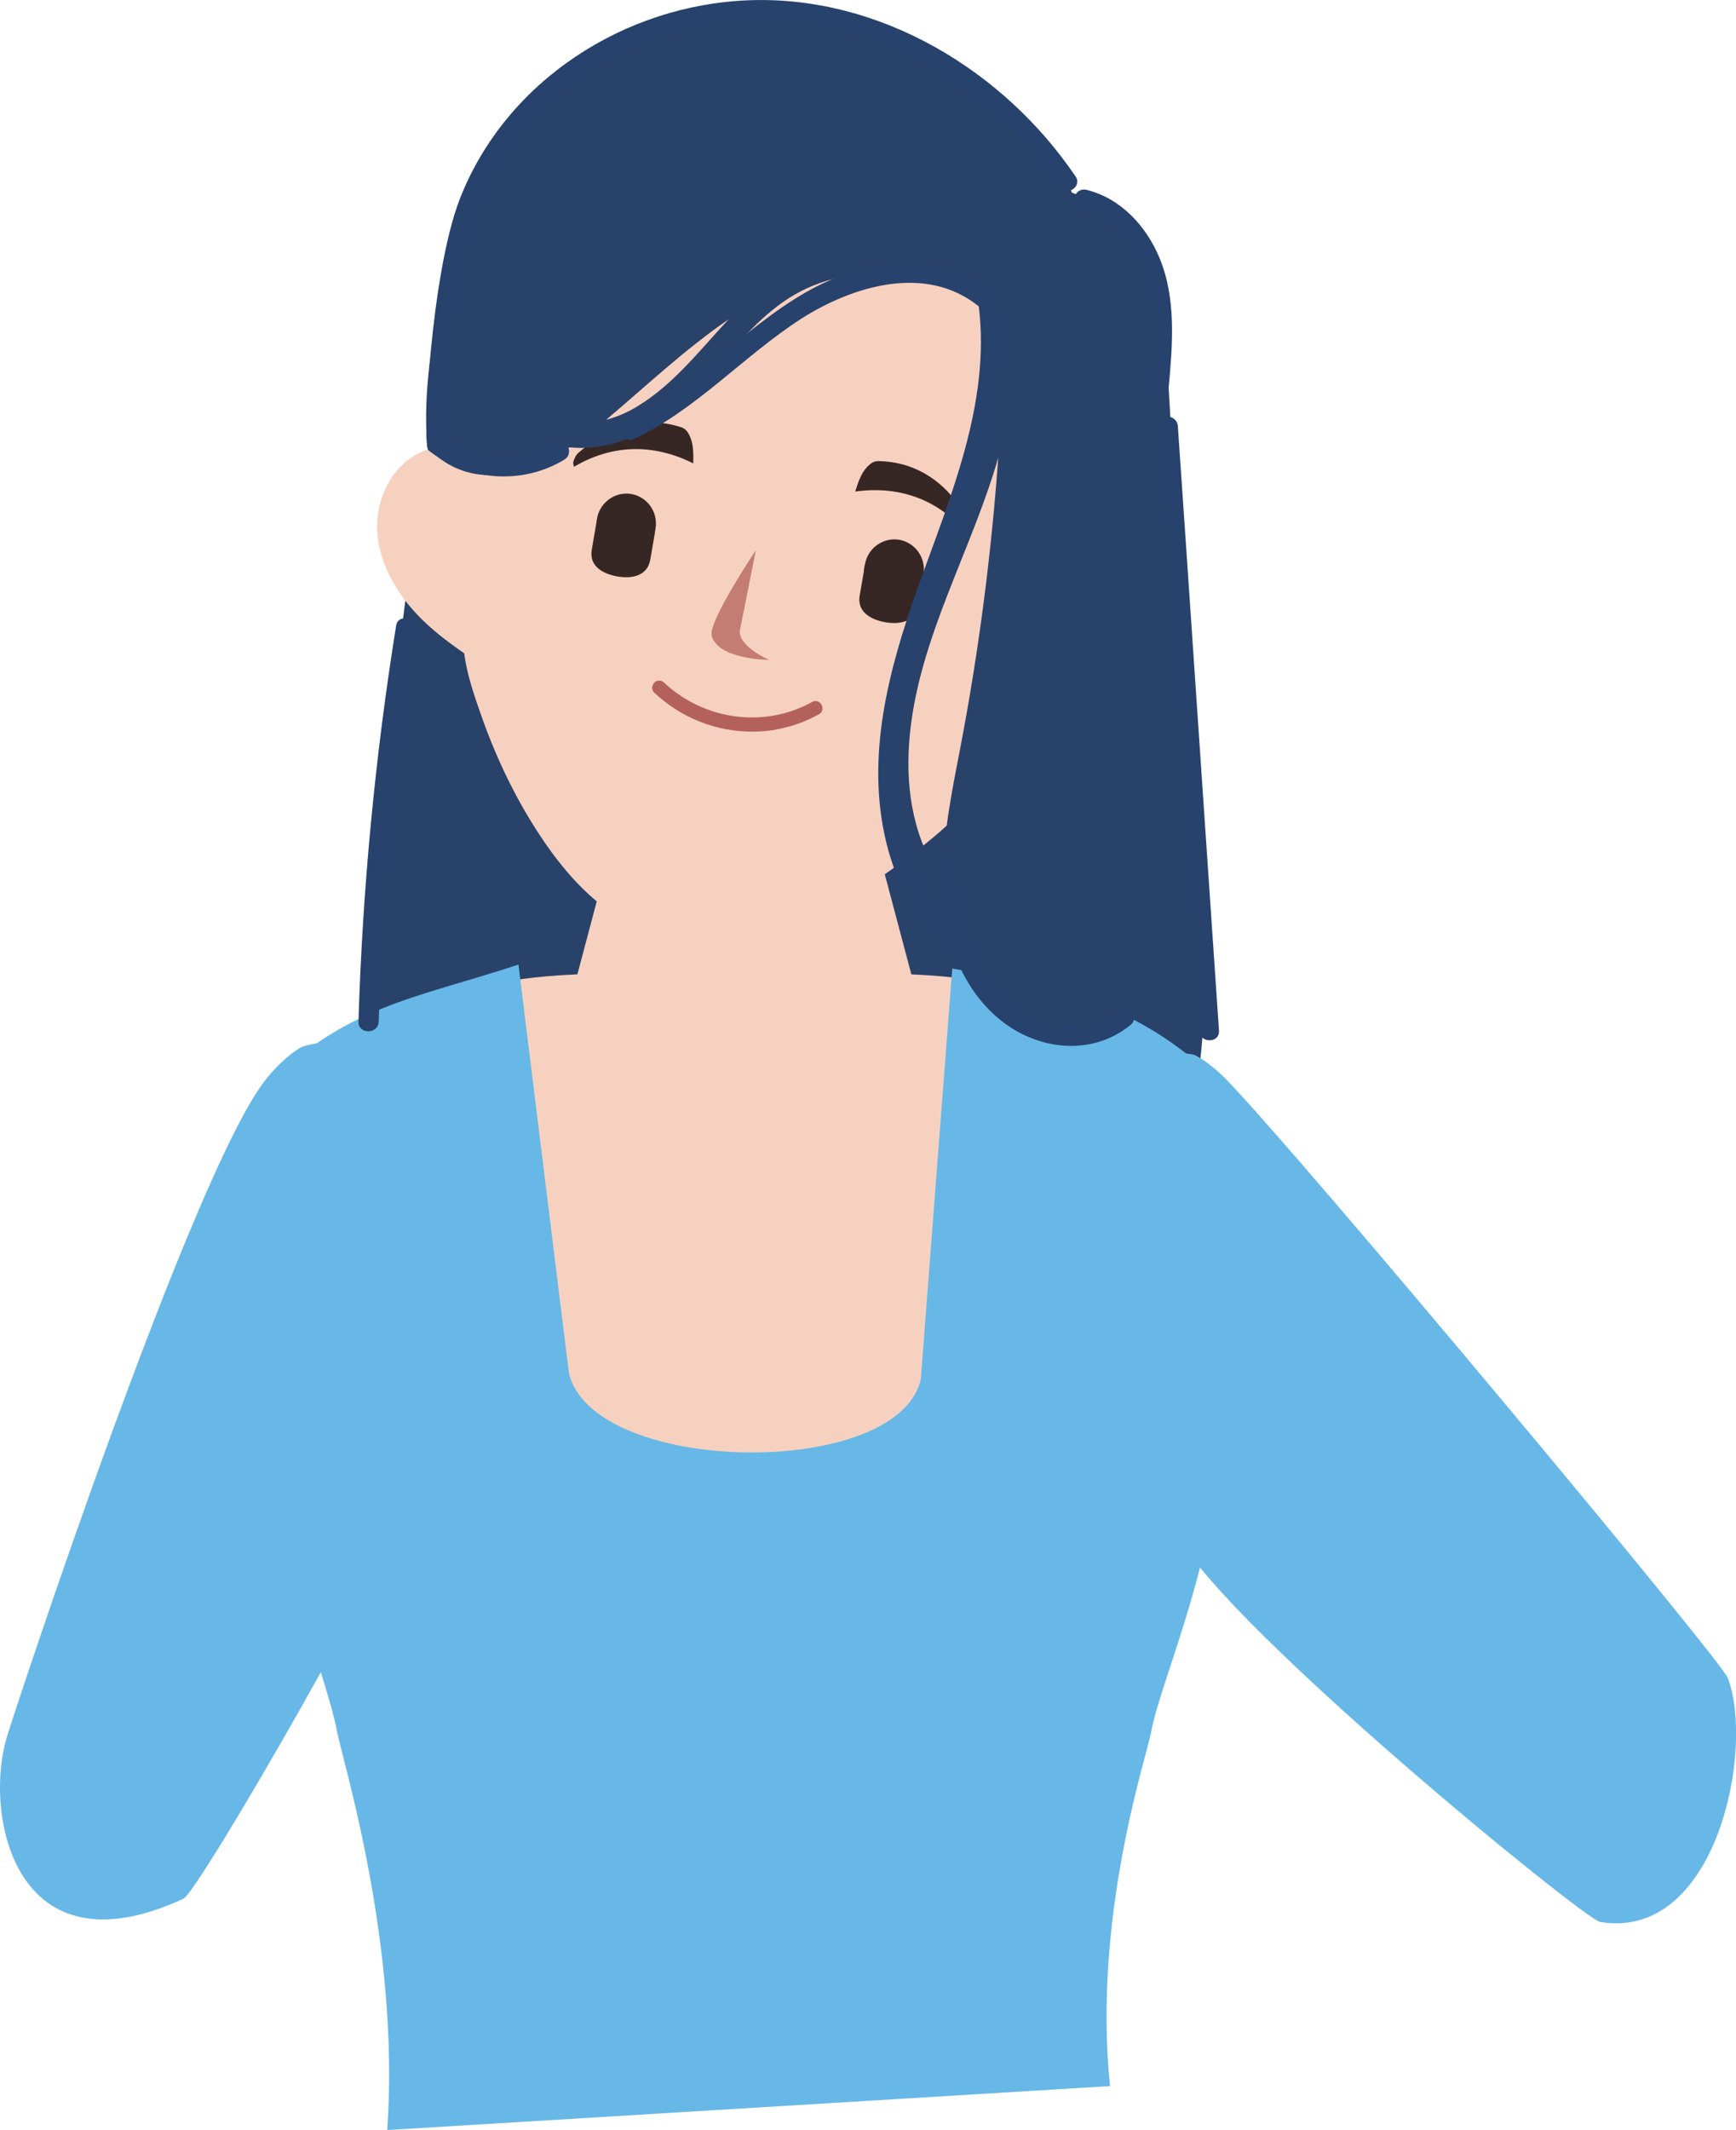
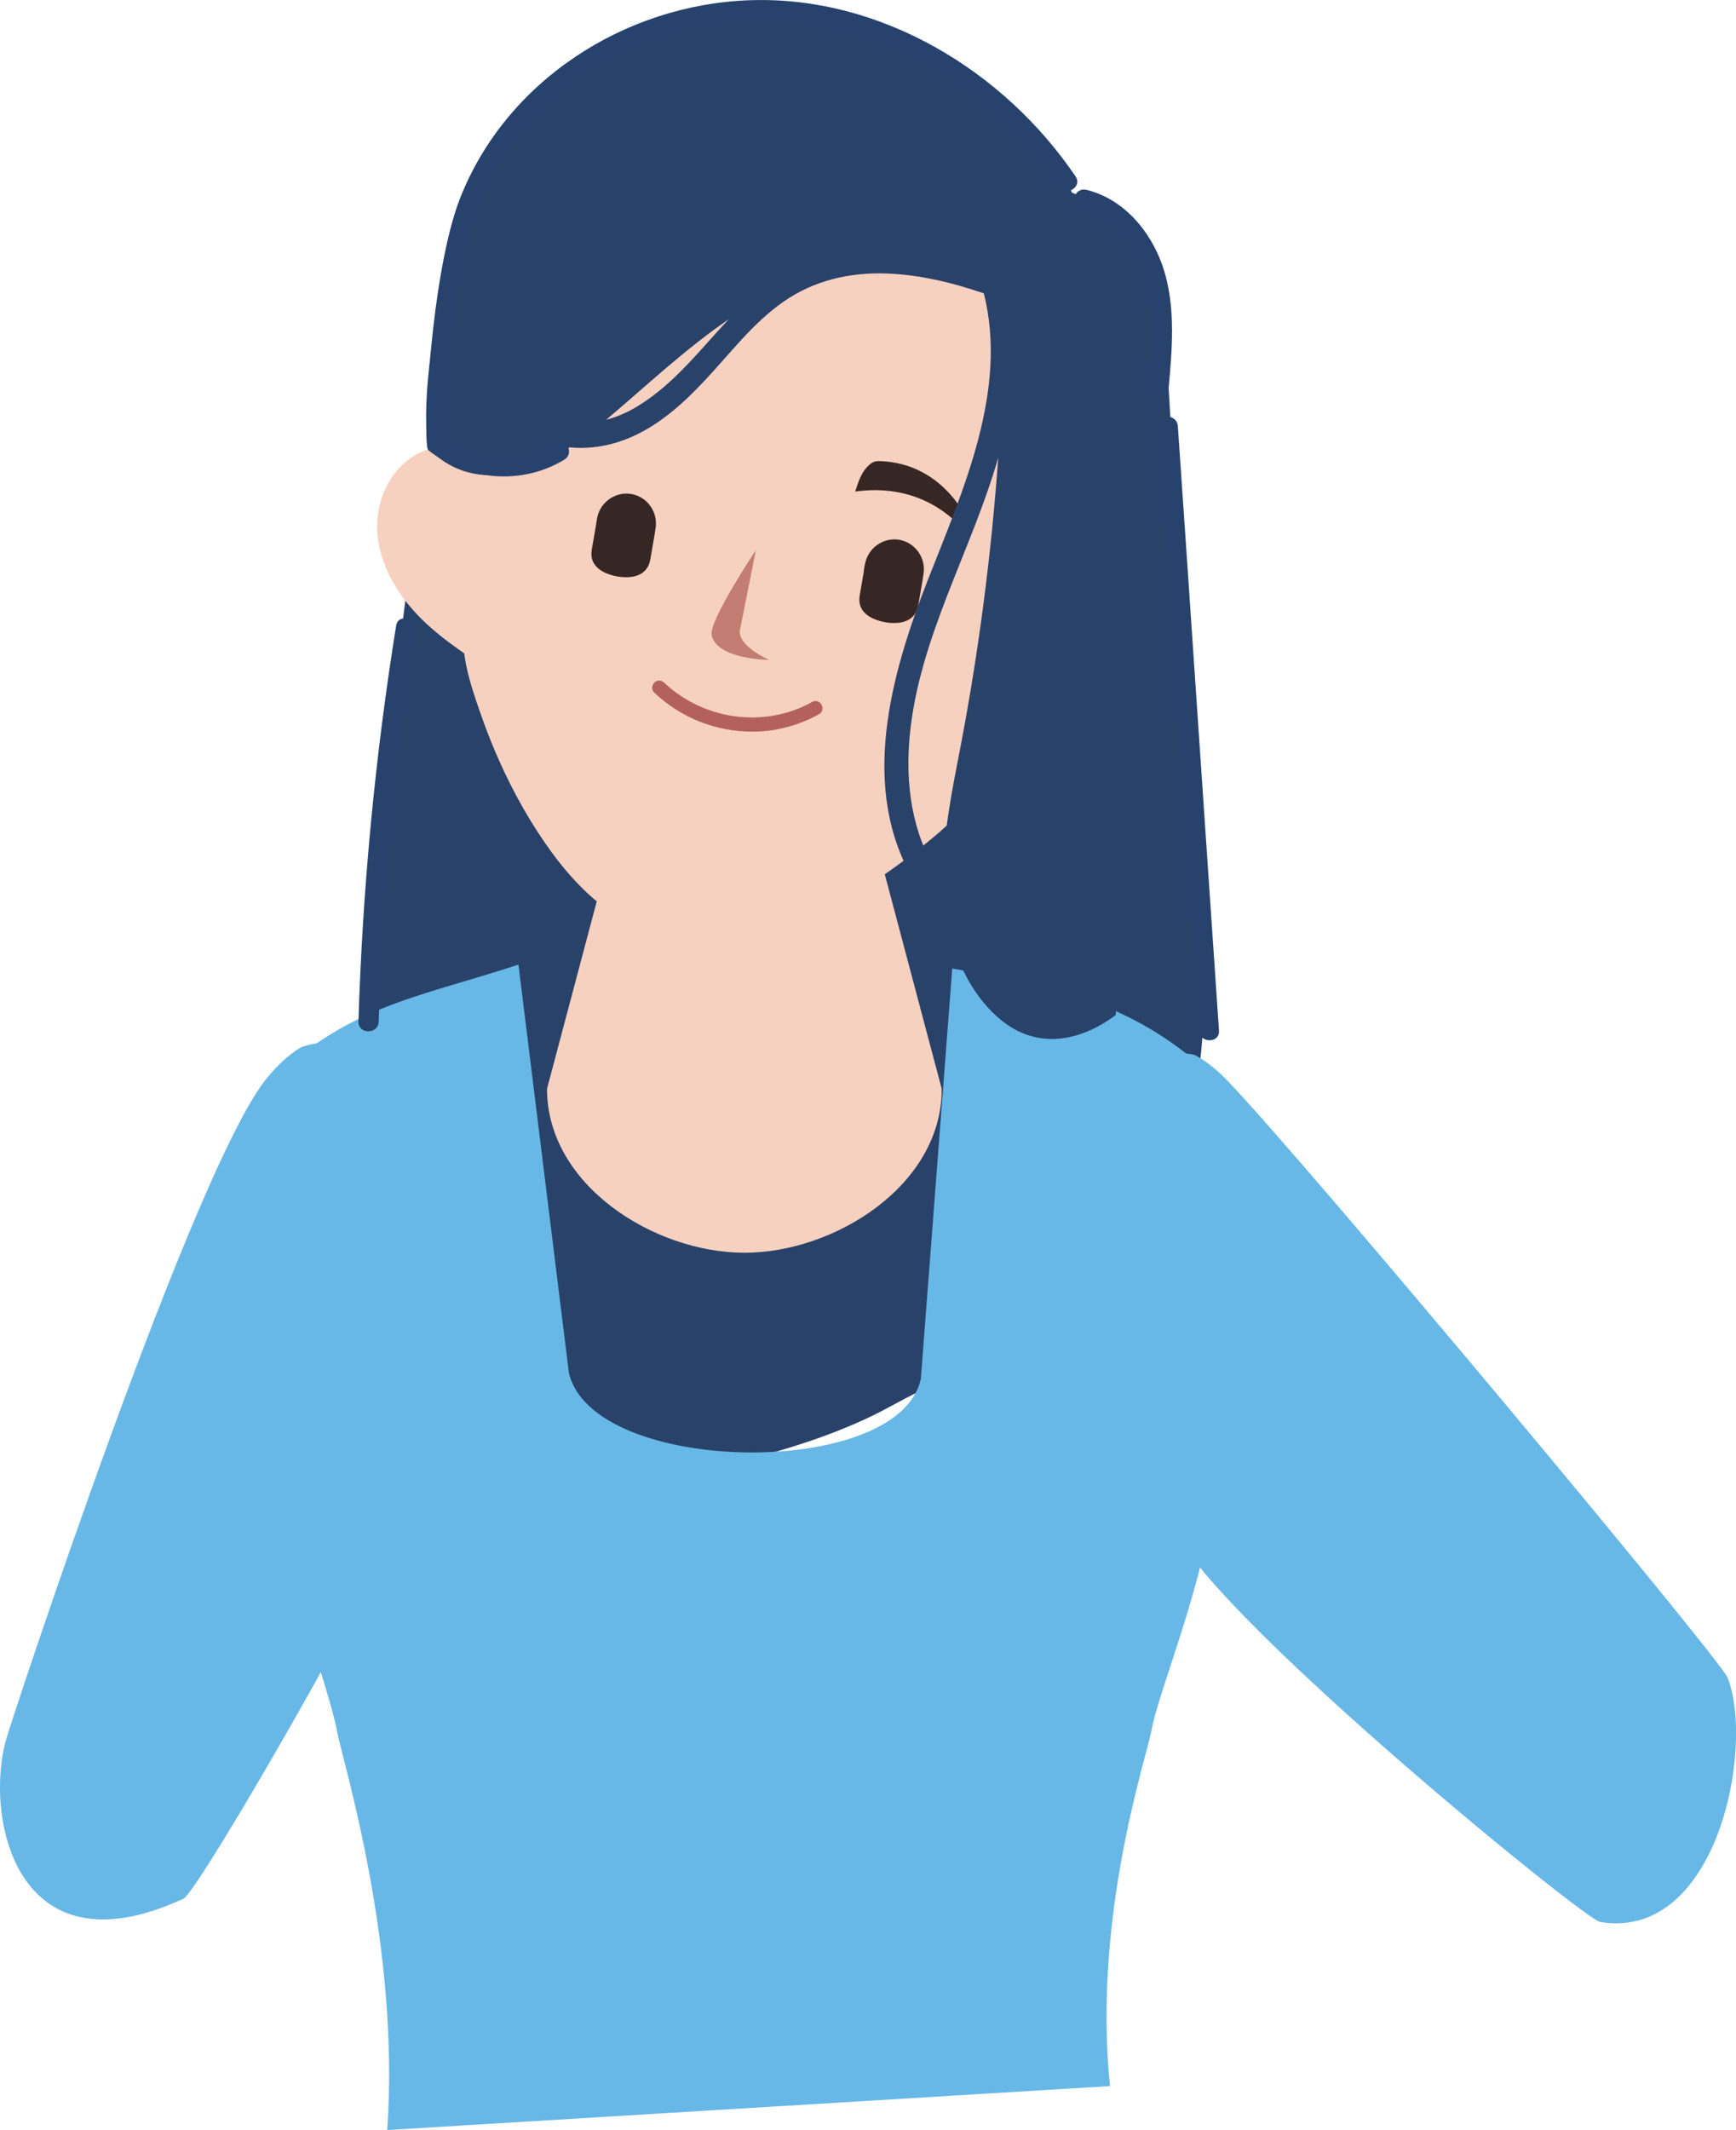
<svg xmlns="http://www.w3.org/2000/svg" version="1.1" id="分離模式" x="0px" y="0px" viewBox="0 0 857.2 1051.3" style="enable-background:new 0 0 857.2 1051.3;" xml:space="preserve">
  <style type="text/css">
	.st0{fill:#29426A;}
	.st1{fill:#67B8E7;}
	.st2{fill:#F7D1C0;}
	.st3{fill:#C47D72;}
	.st4{fill:#B4615E;}
	.st5{fill:#372724;}
	.st6{fill:#27426D;}
</style>
  <g>
    <path class="st0" d="M575.4,161.9c0,0,8.5,157.6,16.5,247.9C612.3,641,531,644.2,439,694.5c-91.9,50.3-291.1,51.8-291.1,51.8   s-6.7-31.4,24.6-201.6c32-174,7.6-360.5,106.2-410.3C377.4,84.7,563.7,86,575.4,161.9z" />
    <g>
      <g>
        <path class="st1" d="M853.1,828.1c-3.2-8.8-210.6-257.2-247.1-294.8c-4.5-4.7-10.1-9.5-15.9-12.5c-3.9-2-32-1-33.4,3     c-16.2,43.8,3.4,194,25.1,234.5c24.4,45.4,200.6,189.1,208.3,190.3C847.9,958.1,866.5,862.6,853.1,828.1z" />
      </g>
    </g>
    <g>
      <g>
        <path class="st1" d="M3.4,857.3c2.7-9.6,92.9-283.2,128.8-325.7c4.4-5.3,10-10.8,15.9-14.4c4-2.5,27.3-5.4,29.2-1.2     c20.4,45.3,21,179.5,21,228.4c0,15.3-100.2,189.3-107.7,192.7C6.8,975.9-8.1,894.8,3.4,857.3z" />
      </g>
    </g>
    <g>
      <g>
        <g>
-           <path class="st2" d="M524.8,516c0,42.6-9.4,211.5-159.5,211.5S209.6,558.6,209.6,516s91.7-35.1,157.6-35.1      S524.8,473.3,524.8,516z" />
-         </g>
+           </g>
        <g>
          <path class="st2" d="M367.6,618.3L367.6,618.3c-44.5,0-97.5-33.3-97.5-80.9l37.3-140.5c0-47.2,120.3-47.2,120.3,0l37.3,140.5      C465.1,585,412.1,618.3,367.6,618.3z" />
        </g>
      </g>
    </g>
    <g>
      <g>
        <g>
          <path class="st1" d="M548.1,1029.6c-8.6-83.7,18-162.1,20.4-175.2c5.7-31.3,49.5-120.3,31-207.3c0,0,11.7-75.2,6.2-109.5      c-42.1-41.4-75.9-48.7-135.5-59.6l-15.5,202.5c-10.7,50.1-162.3,47.8-173.8-3l-24.9-201.4c-53.3,17.4-84.6,20.1-126.8,61.5      c-5.4,34.3,6.2,109.5,6.2,109.5c-18.8,72.6,25.3,175.9,31,207.3c2.6,14.2,31.3,105.4,24.8,196.9" />
        </g>
      </g>
    </g>
    <g>
      <g>
        <g>
          <path class="st2" d="M469.6,392.2c15.3-0.8,30.9-1.7,45.5-6.3s28.6-13.2,36.6-26.3c8-13.1,9-31,0-43.5s-27.2-14.3-40.5-6.7      C504.7,313.1,460.1,392.7,469.6,392.2z" />
          <path class="st2" d="M240.6,330.1c-12.8-8.5-25.8-17-36.1-28.4c-10.3-11.4-18-25.9-18.3-41.2c-0.3-15.4,7.9-31.3,22-37.5      c14.1-6.2,30.7,1.4,38.4,14.7C250.2,244.1,248.6,335.3,240.6,330.1z" />
        </g>
        <g>
          <path class="st2" d="M451.9,59.5c-2.4-0.8-25.5-7-28-7.6c-75.5-16.6-149.2-23.1-170,96.6c0,0-24.7,137.2-25.2,164.9      c-0.3,14.1,5.1,28.9,9.7,41.9c7.1,19.8,16.4,39.1,28,56.7c14.2,21.6,32.7,41.9,58.1,48.8c23.6,6.4,43.2,4.4,64.2-3.5      c21-7.9,40.5-19.7,58.3-33.1c13.6-10.2,27.5-21.7,37.8-35.4c1.2-1.6,2.4-3.3,3.4-5.1c13.5-24.2,61.6-155.1,61.6-155.1      C592.4,114.9,525.5,83.3,451.9,59.5z" />
        </g>
      </g>
      <g>
        <g>
          <g>
            <g>
              <path class="st3" d="M373.2,271.6c0,0-23.4,35-21.8,42c2.8,12,28.4,12.1,28.4,12.1s-16-6.9-14.4-15        C367.1,302.6,373.2,271.6,373.2,271.6z" />
            </g>
          </g>
        </g>
        <path class="st4" d="M371.4,361.1c-18,0-35.1-6.8-48.3-19.2c-1-1-1.4-2.4-0.8-3.7c0.5-1.4,1.8-2.3,3.2-2.3c0.8,0,1.6,0.3,2.3,0.9     c4.3,4.1,9.2,7.5,14.6,10.3c8.9,4.6,18.9,7,29,7c10.5,0,20.8-2.7,29.7-7.7c0.5-0.3,1.1-0.4,1.6-0.4c1.5,0,2.9,1.1,3.3,2.7     c0.4,1.5-0.2,3.1-1.6,3.8c-5.7,3.2-11.8,5.5-18,6.9C381.5,360.6,376.5,361.1,371.4,361.1z" />
        <g>
          <g>
            <path class="st5" d="M477.7,256.1c-0.2-0.3-0.3-0.7-0.5-1c-10-17.3-24.7-26.9-42.6-27.5c-1.5-0.1-3.2,0-5.1,1.6       c-3.6,3-5.3,7.2-7.2,13.4c22-3,40.9,4,55.2,20.6c1.3-1.9,1.1-2.1,1.1-4C478.5,258,478.1,257,477.7,256.1z" />
          </g>
        </g>
        <g>
          <g>
-             <path class="st5" d="M285.5,223.6c0.3-0.3,0.5-0.5,0.8-0.7c15.1-13.1,32.1-17.5,49.2-12.3c1.5,0.4,3,1,4.3,3.1       c2.4,4,2.7,8.5,2.5,15c-19.8-9.9-40.1-9.4-58.9,1.7c-0.6-2.2-0.4-2.3,0.3-4.1C284.2,225.1,284.8,224.2,285.5,223.6z" />
-           </g>
+             </g>
        </g>
        <g>
          <path class="st5" d="M427.1,278.5c1.4-8,9-13.4,16.9-12.1c8,1.4,13.3,9,12,17c-0.1,0.6-0.5,3.1-0.6,3.8l-2,11.6      c-1.4,8-8.9,9.6-16.3,8.3c-7.3-1.3-14-5.2-12.6-13.2l2-11.6C426.5,281.6,426.9,279.1,427.1,278.5z" />
        </g>
        <g>
          <path class="st5" d="M294.8,255.9c1.4-8,9-13.4,16.9-12.1c8,1.4,13.3,9,12,17c-0.1,0.6-0.5,3.1-0.6,3.8l-2,11.6      c-1.4,8-8.9,9.6-16.3,8.3c-7.3-1.3-14-5.2-12.6-13.2l2-11.6C294.3,259,294.7,256.5,294.8,255.9z" />
        </g>
      </g>
      <path class="st0" d="M529.2,95c0,0-8.4-29.6-49.8-57C425.1,2,292.8-26.3,241.6,81.3c-38.5,80.8-30.5,139.4-30.5,139.4    s15,19,41.6,12.4c10.1-2.5,19.6-6.8,28.5-12.3c8,0.8,16.3-0.2,23.9-2.6c17.1-5.4,30.9-17.6,42.9-30.4    c12.4-13.2,23.6-28.2,38.6-38.7c15.2-10.7,33-14.8,51.4-14.1c16.3,0.6,32.3,4.5,47.8,9.8c12.1,48.1-10.4,97.4-27.8,141.8    c-18.2,46.6-34.2,103.1-6,149.3c4.4,7.3,9.9,14,16.1,19.9c3.5,17.6,11.2,34.4,24.5,46.2c17.7,15.8,39.2,13.2,58.3-1l24.6-303.7    C579.4,154.3,571.1,111.6,529.2,95z M315.3,200.2c-4.9,3.1-10.4,5.5-16,7c19.9-16.8,39-34.9,60.5-49.6    C345.7,172.6,333,189.3,315.3,200.2z M463,431.1c-12.9-20.3-16-44.4-13.8-68c4.6-48.4,30.5-91.1,43.7-137.2    c-3.4,47.5-9.5,94.7-18.4,141.5c-4.3,22.5-9.2,45.1-8.7,68C464.8,433.9,463.9,432.5,463,431.1z" />
    </g>
    <g>
      <path class="st6" d="M572.5,127.2c-6.6-15.7-19-29.3-36-33.5c-6.2-1.5-8.9,8.1-2.7,9.6c15,3.7,25.6,16.4,30.6,30.5    c6.4,18.3,4.4,38.3,2.7,57.2c-0.6,6.4,9.4,6.4,10,0C579,169.9,580.9,147.4,572.5,127.2z" />
-       <path class="st6" d="M551.3,498.8c-17.1,14-41.5,7-55.6-7.5c-16.7-17.3-21.4-41.9-23.5-65c-0.6-6.4-10.6-6.4-10,0    c0.8,8.6,1.9,17.3,3.8,25.9c-20.5-25.8-25.3-61.8-20.8-94.1c6.6-46.9,29.2-89.5,41.2-135c6.8-25.7,10.1-52.2,6.1-78.7    c-0.5-3.4-3.5-4.2-6-3.3c-26.6-18.3-61.4-12.3-88.3,3c-32.1,18.3-56.3,47.9-90,63.9c-5.8,2.8-0.7,11.4,5,8.6    c31-14.7,54-41,82.6-59.4C421,141.2,457,130.2,483,151c0.1,0.1,0.2,0.2,0.3,0.2c5.9,47.9-14.2,94.3-30,138.5    c-14.4,40.4-26.1,83.6-15.6,126.4c5.1,20.8,15.7,40.4,31.9,54.6c0.7,0.6,1.3,0.9,2,1.1c4.4,11.2,10.8,21.5,20.2,29.8    c18.4,16.4,46.4,20.6,66.4,4.3C563.3,501.8,556.2,494.8,551.3,498.8z" />
      <path class="st6" d="M601.9,508.6c-5.3-77.5-10.5-155.1-15.8-232.6l-4.5-65.6c-0.4-6.4-10.4-6.4-10,0    c5.3,77.5,10.5,155.1,15.8,232.6c1.5,21.9,3,43.7,4.5,65.6C592.4,515,602.4,515.1,601.9,508.6z" />
      <path class="st6" d="M531.1,87.1C495.7,34.8,434.8-2,370.6,0.1c-62,2-120.9,39.8-143.6,98.2c-14.3,36.9-18.6,121.5-15.5,123.9    c19.1,15.1,46.1,17.4,67.1,4.7c5.5-3.3,0.5-12-5-8.6c-15.5,9.3-35.7,9.2-51-0.3c-0.2-33.7-0.3-68.1,8.7-100.8    c8.2-29.6,24.7-55.5,49-74.4c47.4-37,112-42,165.8-16.4c30.8,14.6,57.3,37.6,76.4,65.8C526,97.4,534.7,92.4,531.1,87.1z" />
      <path class="st6" d="M195.6,308.8c-10.4,64.7-16.6,129.9-18.6,195.4c-0.2,6.4,9.8,6.4,10,0c2-64.5,8.1-128.9,18.3-192.7    C206.2,305.2,196.6,302.5,195.6,308.8z" />
    </g>
  </g>
</svg>